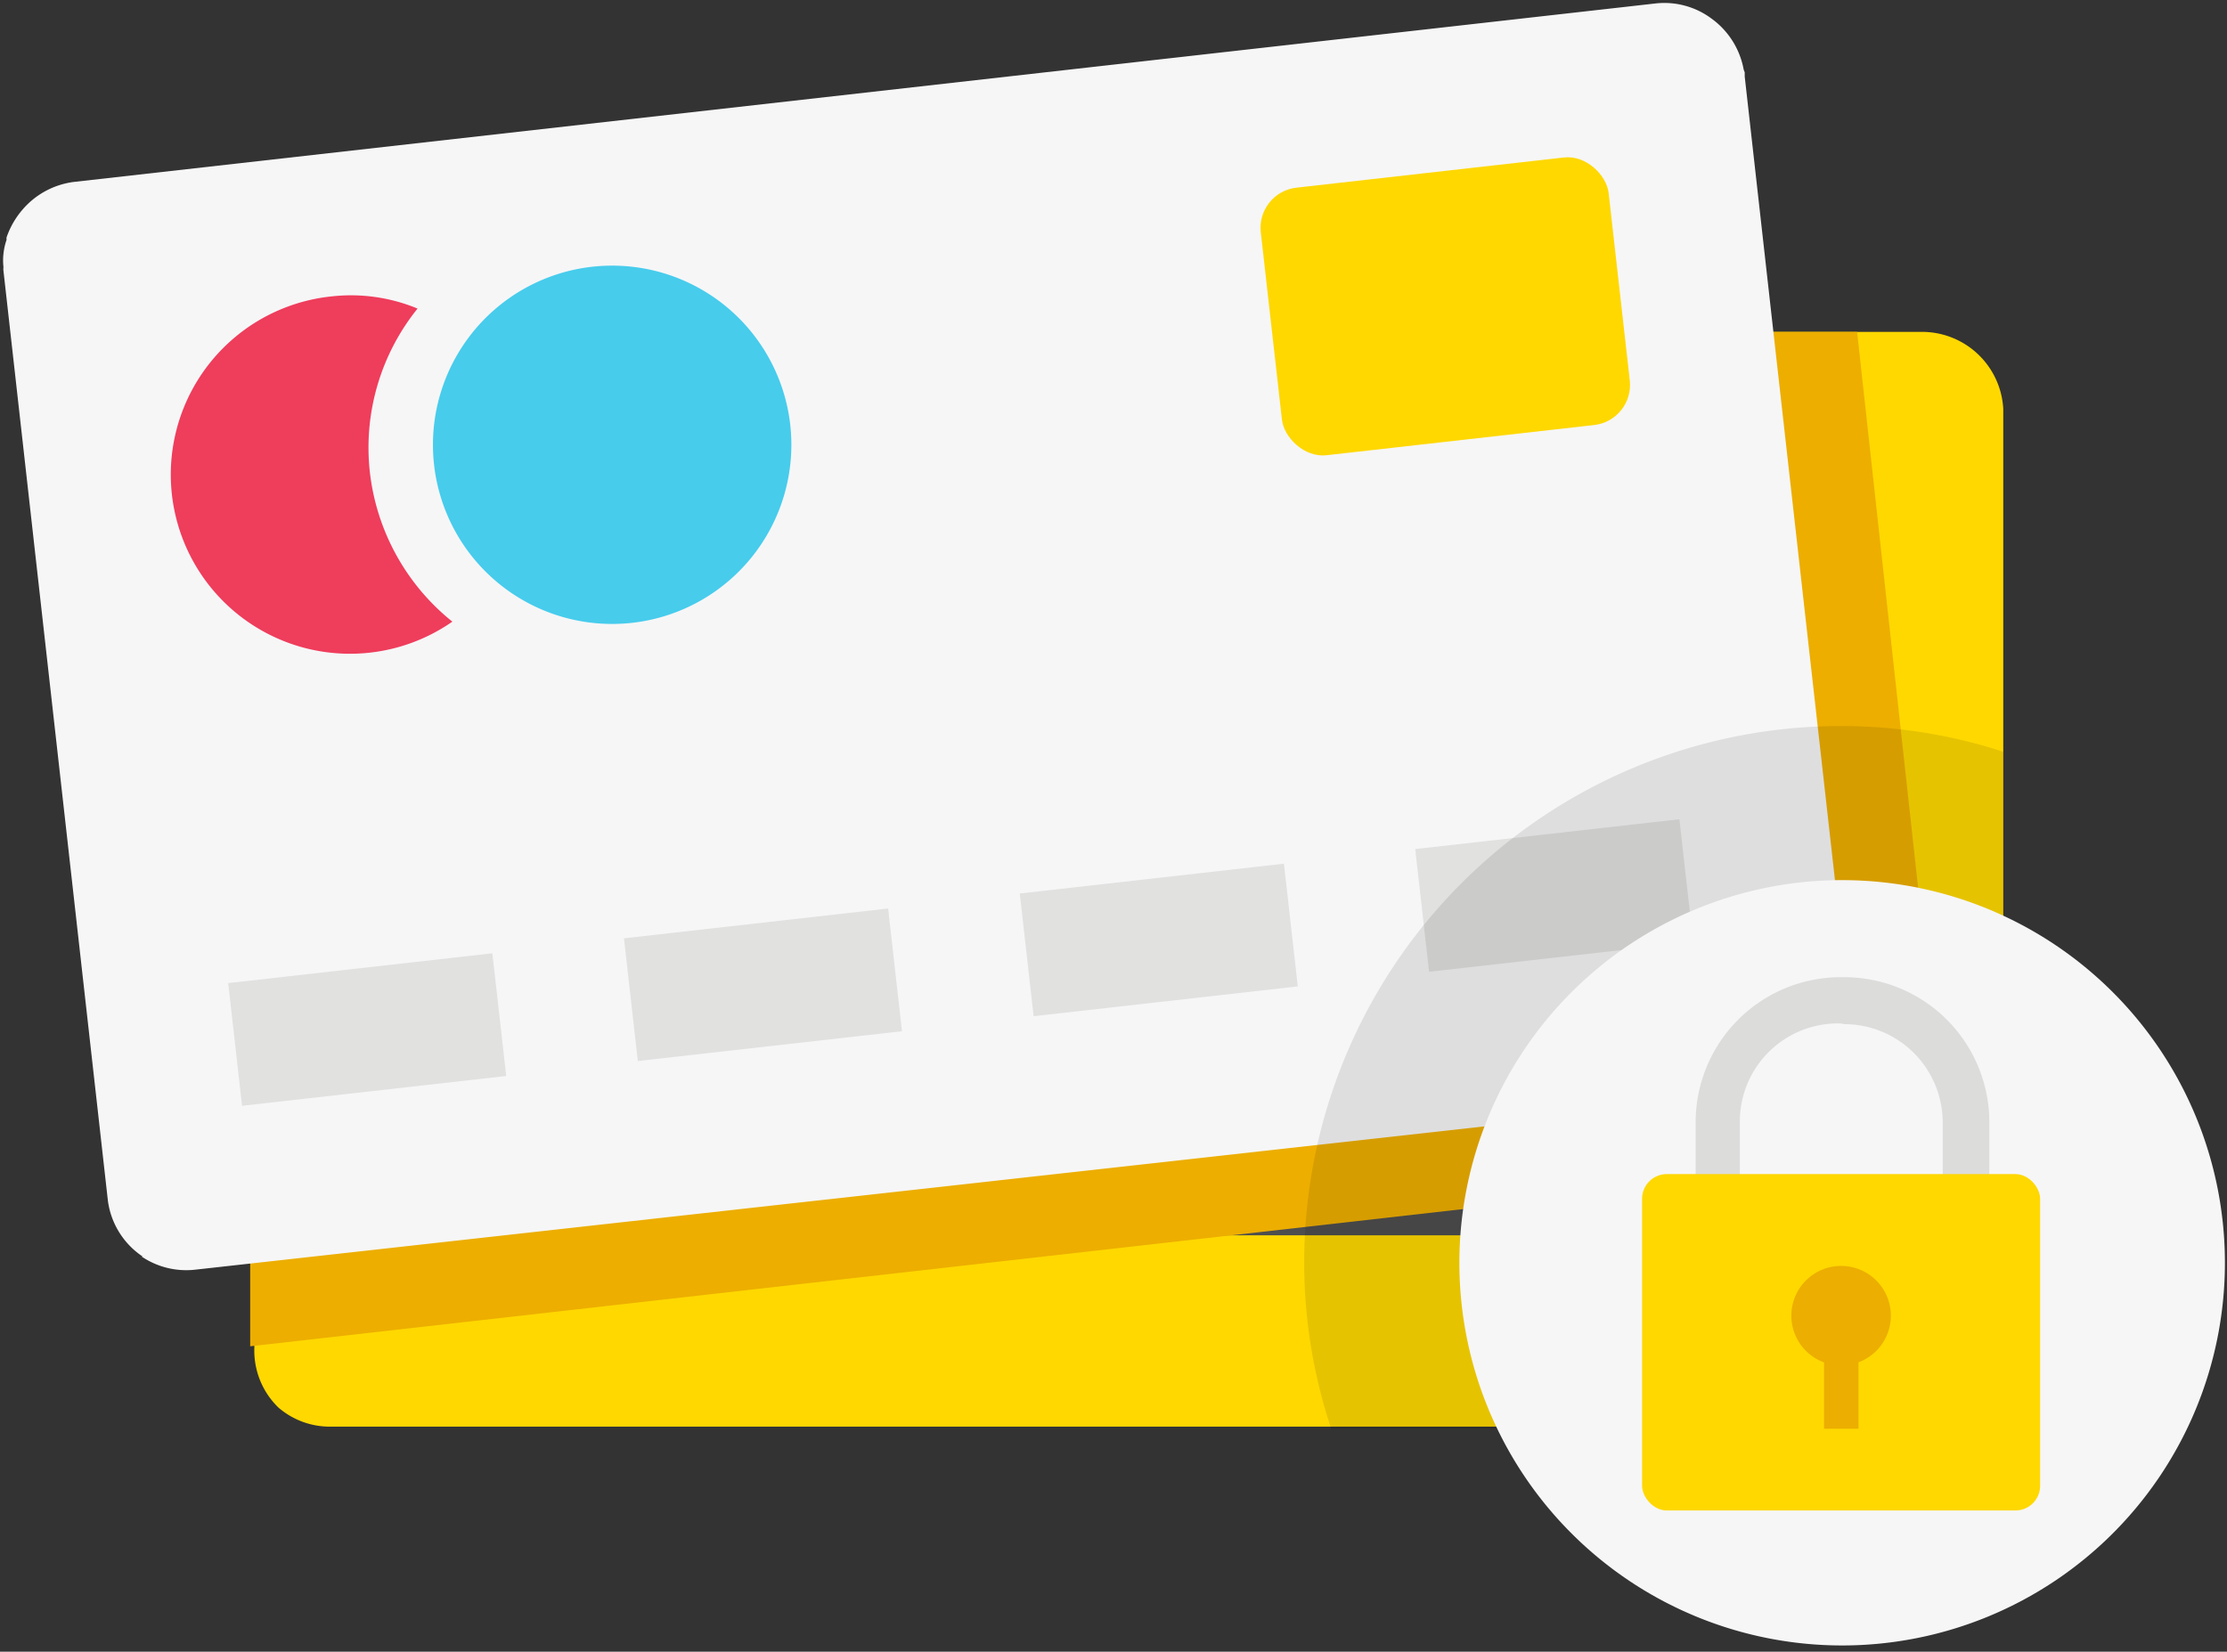
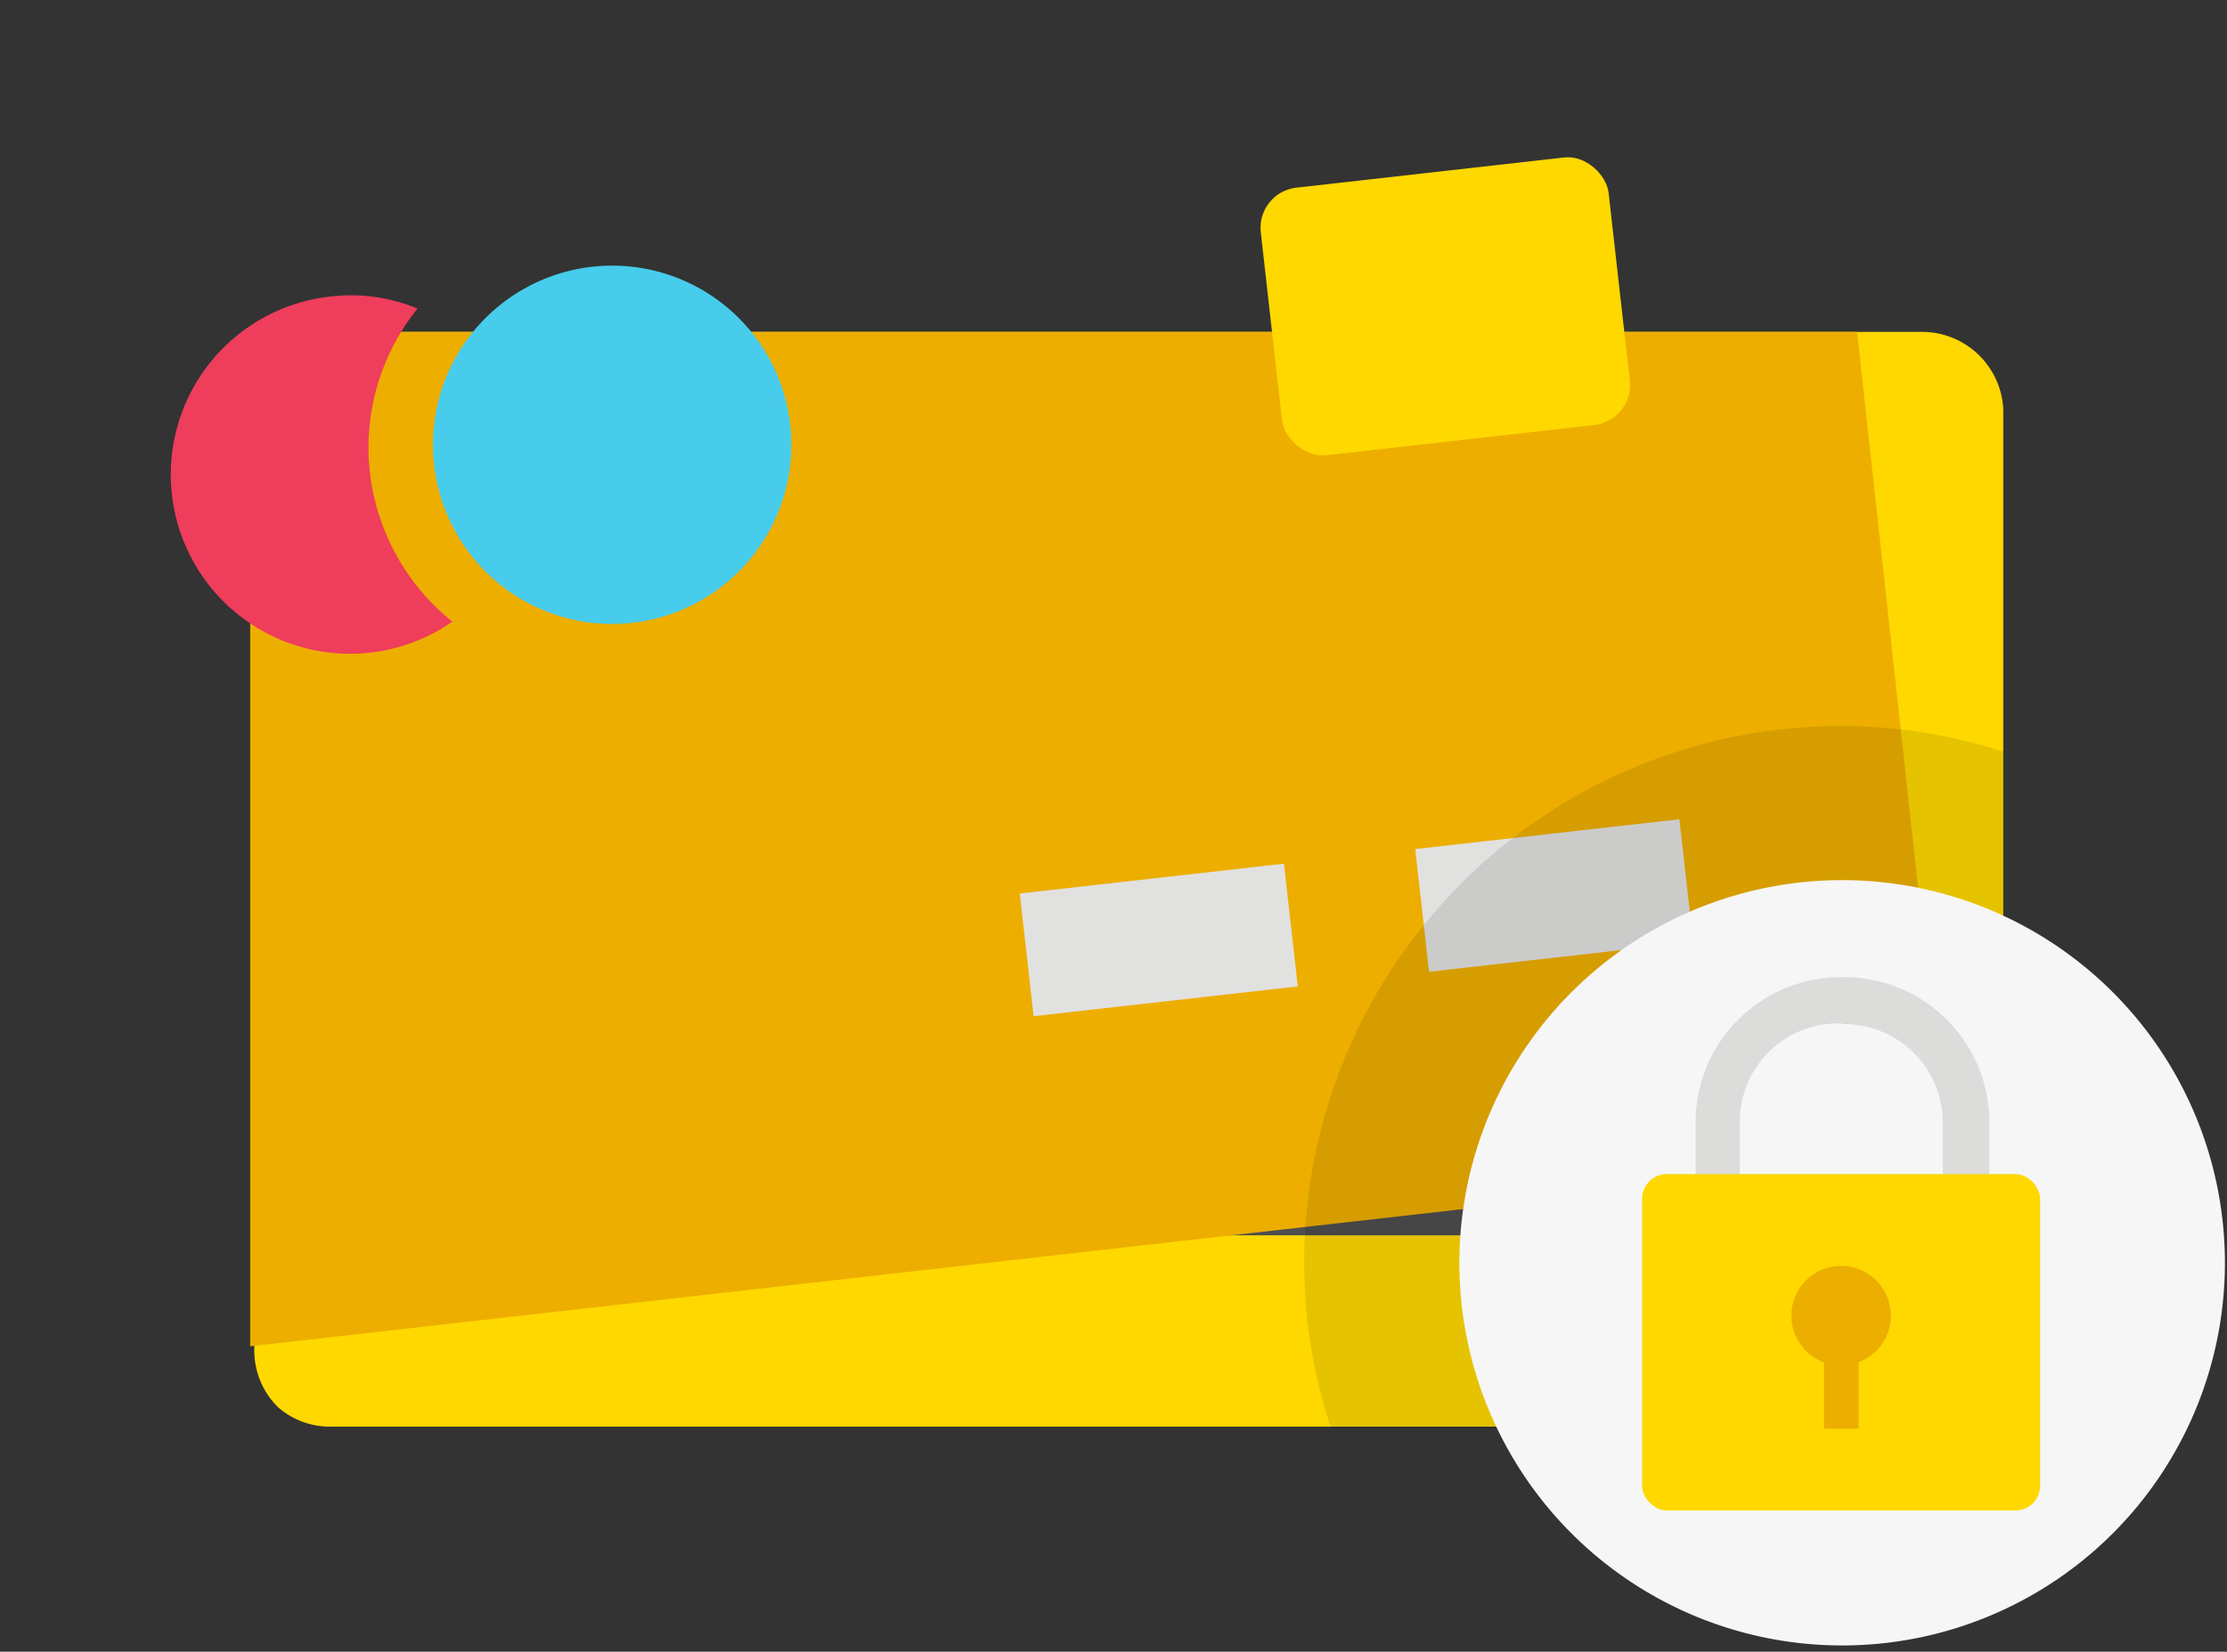
<svg xmlns="http://www.w3.org/2000/svg" viewBox="0 0 64 47.48">
  <rect x="0" y="0" width="64" height="47.48" fill="#333333" stroke="none" />
  <defs>
    <style>.cls-1{isolation:isolate;}.cls-2{fill:#ffd800;}.cls-3{fill:#4e4e4e;}.cls-10,.cls-4{mix-blend-mode:darken;}.cls-5{fill:#edae00;}.cls-6{fill:#f6f6f7;}.cls-7{fill:#47ccec;}.cls-8{fill:#ef3d5c;}.cls-9{fill:#e1e1e0;}.cls-10{opacity:0.1;}.cls-11{fill:#000100;}.cls-12{fill:#dcdcdb;}.cls-13{fill:#ecae00;}</style>
  </defs>
  <title>secure-pay</title>
  <g class="cls-1">
    <g id="Vrstva_1" data-name="Vrstva 1">
-       <path class="cls-2" d="M57.57,11.75a2.34,2.34,0,0,0-2.31-2.21H9.52A2.31,2.31,0,0,0,8,10.13H8l0,0H8a2.24,2.24,0,0,0-.56.76l0,.06a2.55,2.55,0,0,0-.13.39,1.58,1.58,0,0,0,0,.38h0s0,.08,0,.11v26.9A2.28,2.28,0,0,0,8,40.46H8l0,0,0,0h0a2.26,2.26,0,0,0,1.47.55H55.26a2.3,2.3,0,0,0,.45,0,1.61,1.61,0,0,0,.29-.09l.11,0a2,2,0,0,0,.36-.18h0a2.31,2.31,0,0,0,1.1-2v-27Z" />
+       <path class="cls-2" d="M57.57,11.75a2.34,2.34,0,0,0-2.31-2.21H9.52A2.31,2.31,0,0,0,8,10.13H8H8a2.24,2.24,0,0,0-.56.76l0,.06a2.55,2.55,0,0,0-.13.39,1.58,1.58,0,0,0,0,.38h0s0,.08,0,.11v26.9A2.28,2.28,0,0,0,8,40.46H8l0,0,0,0h0a2.26,2.26,0,0,0,1.47.55H55.26a2.3,2.3,0,0,0,.45,0,1.61,1.61,0,0,0,.29-.09l.11,0a2,2,0,0,0,.36-.18h0a2.31,2.31,0,0,0,1.1-2v-27Z" />
      <rect class="cls-3" x="7.19" y="28.98" width="50.39" height="6.53" />
      <g class="cls-4">
        <path class="cls-5" d="M53.37,9.54H9.52a2.43,2.43,0,0,0-.85.17L7.19,16.32V38.7l44.19-5a4.08,4.08,0,0,0,.87-.19,4.64,4.64,0,0,0,.49-.19l.17-.08.34-.18.08,0,.48-.39a4.6,4.6,0,0,0,1.65-4.08Z" />
      </g>
-       <path class="cls-6" d="M50.11,2A2.32,2.32,0,0,0,49.18.53,2.27,2.27,0,0,0,47.57.1h0L2.12,5.23h0A2.33,2.33,0,0,0,.67,6h0l0,0h0a2.43,2.43,0,0,0-.48.82.17.17,0,0,0,0,.07,1.79,1.79,0,0,0-.09.4,1.7,1.7,0,0,0,0,.39h0a.4.4,0,0,0,0,.11l3,26.72a2.29,2.29,0,0,0,1,1.61H4l.07,0,0,0h0a2.29,2.29,0,0,0,1.52.38L51.1,31.44a2,2,0,0,0,.44-.1,2.52,2.52,0,0,0,.29-.12l.1,0a4,4,0,0,0,.34-.23h0a2.28,2.28,0,0,0,.87-2.07l-3-26.72,0-.12Z" />
      <rect class="cls-2" x="36.5" y="4.93" width="10.06" height="7.74" rx="1.16" transform="translate(-0.72 4.72) rotate(-6.44)" />
      <path class="cls-7" d="M22.71,12.21A5.15,5.15,0,1,1,17,7.67,5.15,5.15,0,0,1,22.71,12.21Z" />
      <path class="cls-8" d="M10.63,13.58A6.37,6.37,0,0,1,12,8.87a5,5,0,0,0-2.47-.35A5.15,5.15,0,1,0,13,17.87,6.44,6.44,0,0,1,10.63,13.58Z" />
-       <rect class="cls-9" x="6.73" y="27.82" width="7.64" height="3.55" transform="translate(-3.25 1.37) rotate(-6.44)" />
-       <rect class="cls-9" x="18.1" y="26.53" width="7.64" height="3.55" transform="translate(-3.03 2.64) rotate(-6.44)" />
      <rect class="cls-9" x="29.48" y="25.25" width="7.64" height="3.55" transform="translate(-2.82 3.9) rotate(-6.44)" />
      <rect class="cls-9" x="40.85" y="23.97" width="7.64" height="3.55" transform="translate(-2.61 5.17) rotate(-6.44)" />
      <g class="cls-10">
        <path class="cls-11" d="M52.91,20.87A15.43,15.43,0,0,0,37.48,36.3a15.15,15.15,0,0,0,.78,4.78h17a2.3,2.3,0,0,0,.45,0,1.61,1.61,0,0,0,.29-.09l.11,0a2,2,0,0,0,.36-.18h0a2.31,2.31,0,0,0,1.1-2V21.61A15,15,0,0,0,52.91,20.87Z" />
      </g>
      <path class="cls-6" d="M63.94,36.3a11,11,0,1,1-11-11A11,11,0,0,1,63.94,36.3Z" />
      <path class="cls-12" d="M53,39h-.1a4.17,4.17,0,0,1-4.17-4.17V32.26a4.17,4.17,0,0,1,4.17-4.17H53a4.17,4.17,0,0,1,4.17,4.17v2.59A4.17,4.17,0,0,1,53,39Zm-.1-9.58A2.82,2.82,0,0,0,50,32.26v2.59a2.83,2.83,0,0,0,2.82,2.83H53a2.83,2.83,0,0,0,2.83-2.83V32.26A2.83,2.83,0,0,0,53,29.44Z" />
      <rect class="cls-2" x="47.19" y="33.75" width="11.44" height="9.67" rx="0.71" />
      <path class="cls-13" d="M54.34,37.82a1.43,1.43,0,1,1-1.43-1.43A1.43,1.43,0,0,1,54.34,37.82Z" />
      <rect class="cls-13" x="52.42" y="37.09" width="0.99" height="3.98" />
    </g>
  </g>
</svg>